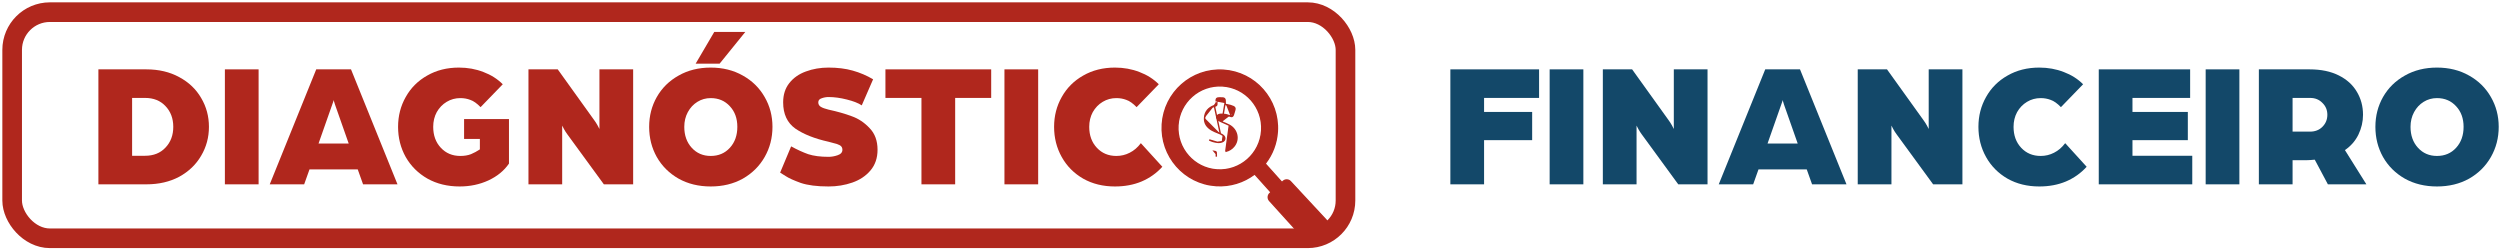
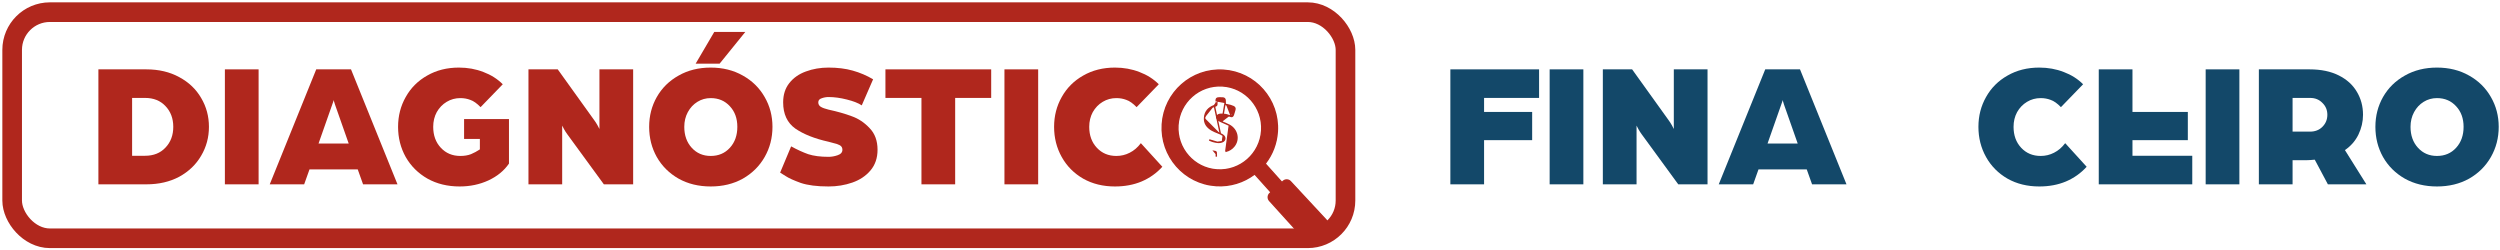
<svg xmlns="http://www.w3.org/2000/svg" width="569" height="57" viewBox="0 0 569 57" fill="none">
  <path d="M554.653 42.439C551.907 42.439 549.471 41.847 547.344 40.662C545.217 39.451 543.561 37.808 542.376 35.735C541.219 33.662 540.64 31.374 540.64 28.87C540.64 26.393 541.219 24.132 542.376 22.085C543.561 20.012 545.217 18.384 547.344 17.199C549.471 15.988 551.907 15.382 554.653 15.382C557.399 15.382 559.836 15.988 561.963 17.199C564.09 18.384 565.745 20.012 566.93 22.085C568.114 24.132 568.707 26.393 568.707 28.87C568.707 31.374 568.114 33.662 566.93 35.735C565.745 37.808 564.09 39.451 561.963 40.662C559.836 41.847 557.399 42.439 554.653 42.439ZM554.653 35.493C556.43 35.493 557.884 34.874 559.015 33.635C560.145 32.397 560.711 30.808 560.711 28.87C560.711 26.959 560.145 25.397 559.015 24.186C557.884 22.947 556.43 22.328 554.653 22.328C553.549 22.328 552.54 22.61 551.624 23.176C550.709 23.741 549.982 24.522 549.444 25.518C548.905 26.514 548.636 27.632 548.636 28.87C548.636 30.808 549.201 32.397 550.332 33.635C551.463 34.874 552.903 35.493 554.653 35.493Z" fill="#134869" />
  <path d="M525.667 15.786C528.252 15.786 530.46 16.243 532.29 17.159C534.121 18.074 535.494 19.312 536.409 20.874C537.352 22.436 537.823 24.186 537.823 26.124C537.823 27.686 537.473 29.193 536.773 30.647C536.073 32.074 535.05 33.245 533.704 34.16L538.59 41.954H529.827L526.838 36.341C526.031 36.422 525.398 36.462 524.94 36.462H521.79V41.954H514.117V15.786H525.667ZM525.748 29.96C526.906 29.96 527.848 29.597 528.575 28.87C529.329 28.116 529.706 27.201 529.706 26.124C529.706 25.047 529.329 24.145 528.575 23.418C527.848 22.664 526.919 22.288 525.788 22.288H521.79V29.96H525.748Z" fill="#134869" />
  <path d="M509.683 15.786V41.954H502.01V15.786H509.683Z" fill="#134869" />
-   <path d="M498.475 15.786V22.288H485.35V25.478H497.95V31.899H485.35V35.453H498.96V41.954H477.677V15.786H498.475Z" fill="#134869" />
+   <path d="M498.475 15.786H485.35V25.478H497.95V31.899H485.35V35.453H498.96V41.954H477.677V15.786H498.475Z" fill="#134869" />
  <path d="M464.141 42.439C461.421 42.439 459.012 41.847 456.912 40.662C454.812 39.451 453.183 37.808 452.025 35.735C450.868 33.662 450.289 31.374 450.289 28.87C450.289 26.393 450.868 24.132 452.025 22.085C453.183 20.012 454.812 18.384 456.912 17.199C459.012 15.988 461.421 15.382 464.141 15.382C466.133 15.382 467.99 15.718 469.714 16.391C471.437 17.038 472.904 17.966 474.115 19.178L469.067 24.387C468.233 23.526 467.452 22.974 466.725 22.732C466.025 22.462 465.271 22.328 464.464 22.328C463.333 22.328 462.296 22.61 461.354 23.176C460.412 23.741 459.658 24.522 459.093 25.518C458.554 26.514 458.285 27.632 458.285 28.87C458.285 30.808 458.864 32.397 460.021 33.635C461.179 34.874 462.66 35.493 464.464 35.493C465.54 35.493 466.55 35.251 467.492 34.766C468.462 34.282 469.31 33.555 470.037 32.585L474.923 37.956C473.604 39.41 472.029 40.528 470.198 41.308C468.394 42.062 466.375 42.439 464.141 42.439Z" fill="#134869" />
-   <path d="M429.483 15.786L437.802 27.376C438.045 27.699 438.287 28.076 438.529 28.507C438.772 28.937 438.92 29.22 438.973 29.355V15.786H446.646V41.954H439.983L431.664 30.566C431.422 30.243 431.179 29.866 430.937 29.435C430.695 29.005 430.547 28.722 430.493 28.587V41.954H422.82V15.786H429.483Z" fill="#134869" />
  <path d="M409.682 15.786L420.262 41.954H412.428L411.216 38.562H400.232L399.021 41.954H391.186L401.767 15.786H409.682ZM406.047 23.822C405.94 23.499 405.832 23.149 405.724 22.772C405.724 22.826 405.697 22.947 405.643 23.136C405.59 23.297 405.509 23.526 405.401 23.822L402.292 32.666H409.157L406.047 23.822Z" fill="#134869" />
  <path d="M371.471 15.786L379.79 27.376C380.032 27.699 380.274 28.076 380.517 28.507C380.759 28.937 380.907 29.22 380.961 29.355V15.786H388.634V41.954H381.971L373.652 30.566C373.409 30.243 373.167 29.866 372.925 29.435C372.682 29.005 372.534 28.722 372.48 28.587V41.954H364.807V15.786H371.471Z" fill="#134869" />
  <path d="M360.373 15.786V41.954H352.7V15.786H360.373Z" fill="#134869" />
  <path d="M350.294 15.786V22.288H337.775V25.478H348.72V31.899H337.775V41.954H330.103V15.786H350.294Z" fill="#134869" />
  <path d="M253.764 42.439C251.045 42.439 248.635 41.847 246.535 40.662C244.435 39.451 242.807 37.808 241.649 35.735C240.491 33.662 239.912 31.374 239.912 28.87C239.912 26.393 240.491 24.132 241.649 22.085C242.807 20.012 244.435 18.384 246.535 17.199C248.635 15.988 251.045 15.382 253.764 15.382C255.756 15.382 257.614 15.718 259.337 16.391C261.06 17.038 262.527 17.966 263.739 19.178L258.691 24.387C257.856 23.526 257.076 22.974 256.349 22.732C255.649 22.462 254.895 22.328 254.087 22.328C252.956 22.328 251.92 22.61 250.978 23.176C250.035 23.741 249.281 24.522 248.716 25.518C248.178 26.514 247.908 27.632 247.908 28.87C247.908 30.808 248.487 32.397 249.645 33.635C250.803 34.874 252.283 35.493 254.087 35.493C255.164 35.493 256.174 35.251 257.116 34.766C258.085 34.282 258.933 33.555 259.66 32.585L264.547 37.956C263.227 39.41 261.652 40.528 259.822 41.308C258.018 42.062 255.999 42.439 253.764 42.439Z" fill="#B0271D" />
  <path d="M236.286 15.786V41.954H228.613V15.786H236.286Z" fill="#B0271D" />
  <path d="M201.526 22.288V15.786H225.594V22.288H217.396V41.954H209.724V22.288H201.526Z" fill="#B0271D" />
  <path d="M188.583 42.439C185.944 42.439 183.831 42.17 182.243 41.631C180.681 41.066 179.55 40.554 178.85 40.097C178.15 39.639 177.72 39.37 177.558 39.289L180.062 33.312C181.435 34.066 182.727 34.658 183.939 35.089C185.177 35.493 186.725 35.695 188.583 35.695C189.256 35.695 189.942 35.574 190.642 35.331C191.369 35.089 191.733 34.672 191.733 34.08C191.733 33.595 191.517 33.245 191.087 33.03C190.656 32.814 190.171 32.653 189.633 32.545C189.121 32.41 188.771 32.316 188.583 32.262C185.433 31.562 182.916 30.566 181.031 29.274C179.173 27.955 178.245 25.962 178.245 23.297C178.245 21.547 178.716 20.08 179.658 18.895C180.6 17.711 181.852 16.836 183.414 16.27C185.002 15.678 186.725 15.382 188.583 15.382C190.629 15.382 192.46 15.611 194.075 16.068C195.717 16.526 197.265 17.186 198.719 18.047L196.135 23.984C195.381 23.472 194.25 23.028 192.742 22.651C191.262 22.274 189.875 22.085 188.583 22.085C188.044 22.085 187.519 22.18 187.008 22.368C186.496 22.53 186.241 22.839 186.241 23.297C186.241 23.728 186.429 24.064 186.806 24.307C187.21 24.549 187.802 24.764 188.583 24.953C190.575 25.384 192.325 25.882 193.833 26.447C195.367 26.985 196.727 27.887 197.912 29.153C199.123 30.391 199.729 32.033 199.729 34.08C199.729 35.964 199.19 37.539 198.113 38.804C197.063 40.043 195.69 40.958 193.994 41.551C192.298 42.143 190.494 42.439 188.583 42.439Z" fill="#B0271D" />
  <path d="M161.76 42.439C159.014 42.439 156.578 41.847 154.451 40.662C152.324 39.451 150.668 37.808 149.484 35.735C148.326 33.662 147.747 31.374 147.747 28.87C147.747 26.393 148.326 24.132 149.484 22.085C150.668 20.012 152.324 18.384 154.451 17.199C156.578 15.988 159.014 15.382 161.76 15.382C164.506 15.382 166.943 15.988 169.07 17.199C171.197 18.384 172.852 20.012 174.037 22.085C175.222 24.132 175.814 26.393 175.814 28.87C175.814 31.374 175.222 33.662 174.037 35.735C172.852 37.808 171.197 39.451 169.07 40.662C166.943 41.847 164.506 42.439 161.76 42.439ZM161.76 35.493C163.537 35.493 164.991 34.874 166.122 33.635C167.253 32.397 167.818 30.808 167.818 28.87C167.818 26.959 167.253 25.397 166.122 24.186C164.991 22.947 163.537 22.328 161.76 22.328C160.657 22.328 159.647 22.61 158.732 23.176C157.816 23.741 157.089 24.522 156.551 25.518C156.012 26.514 155.743 27.632 155.743 28.87C155.743 30.808 156.309 32.397 157.439 33.635C158.57 34.874 160.01 35.493 161.76 35.493ZM169.635 7.265L163.78 14.493H158.328L162.568 7.265H169.635Z" fill="#B0271D" />
  <path d="M126.942 15.786L135.261 27.376C135.503 27.699 135.745 28.076 135.988 28.507C136.23 28.937 136.378 29.22 136.432 29.355V15.786H144.105V41.954H137.441L129.122 30.566C128.88 30.243 128.638 29.866 128.395 29.435C128.153 29.005 128.005 28.722 127.951 28.587V41.954H120.278V15.786H126.942Z" fill="#B0271D" />
  <path d="M104.616 42.439C101.869 42.439 99.433 41.847 97.306 40.662C95.179 39.451 93.523 37.808 92.339 35.735C91.181 33.662 90.602 31.374 90.602 28.87C90.602 26.393 91.181 24.132 92.339 22.085C93.496 20.012 95.125 18.384 97.225 17.199C99.325 15.988 101.735 15.382 104.454 15.382C106.446 15.382 108.304 15.718 110.027 16.391C111.75 17.038 113.217 17.966 114.429 19.178L109.381 24.387C108.546 23.526 107.765 22.974 107.039 22.732C106.339 22.462 105.585 22.328 104.777 22.328C103.646 22.328 102.61 22.61 101.668 23.176C100.725 23.741 99.971 24.522 99.406 25.518C98.868 26.514 98.598 27.632 98.598 28.87C98.598 30.808 99.177 32.397 100.335 33.635C101.493 34.874 102.973 35.493 104.777 35.493C105.692 35.493 106.5 35.358 107.2 35.089C107.9 34.793 108.573 34.43 109.219 33.999V31.616H105.625V27.093H115.842V37.23C114.738 38.845 113.177 40.124 111.158 41.066C109.165 41.981 106.985 42.439 104.616 42.439Z" fill="#B0271D" />
  <path d="M79.889 15.786L90.469 41.954H82.635L81.424 38.562H70.439L69.228 41.954H61.393L71.974 15.786H79.889ZM76.254 23.822C76.147 23.499 76.039 23.149 75.931 22.772C75.931 22.826 75.904 22.947 75.85 23.136C75.797 23.297 75.716 23.526 75.608 23.822L72.499 32.666H79.364L76.254 23.822Z" fill="#B0271D" />
  <path d="M58.857 15.786V41.954H51.184V15.786H58.857Z" fill="#B0271D" />
  <path d="M33.298 15.786C36.152 15.786 38.656 16.378 40.81 17.563C42.963 18.72 44.619 20.295 45.777 22.288C46.961 24.28 47.554 26.474 47.554 28.87C47.554 31.266 46.961 33.46 45.777 35.453C44.619 37.445 42.963 39.033 40.81 40.218C38.656 41.376 36.152 41.954 33.298 41.954H22.395V15.786H33.298ZM33.016 35.453C34.954 35.453 36.502 34.833 37.66 33.595C38.844 32.356 39.437 30.782 39.437 28.87C39.437 26.959 38.844 25.384 37.66 24.145C36.502 22.907 34.954 22.288 33.016 22.288H30.067V35.453H33.016Z" fill="#B0271D" />
  <path d="M285.665 39.696L285.566 39.585L285.447 39.674C283.043 41.466 280.02 42.448 276.797 42.243C269.568 41.785 264.081 35.535 264.541 28.283C265.001 21.03 271.234 15.524 278.463 15.983C285.692 16.441 291.179 22.691 290.719 29.943C290.547 32.665 289.562 35.14 288.016 37.146L287.933 37.253L288.023 37.354L291.661 41.414L291.77 41.536L291.891 41.425L292.077 41.256L292.077 41.256C292.545 40.83 293.275 40.865 293.7 41.334L293.701 41.336L303.88 52.294C303.88 52.294 303.88 52.294 303.88 52.295C304.291 52.749 304.271 53.45 303.845 53.881L298.106 53.888L298.043 53.888L297.997 53.93C297.529 54.356 296.799 54.32 296.374 53.852L288.957 45.655L288.957 45.655C288.532 45.186 288.568 44.452 289.035 44.026L289.196 43.879L289.315 43.771L289.208 43.651L285.665 39.696ZM287.162 29.718C287.497 24.438 283.502 19.886 278.237 19.552C272.972 19.218 268.433 23.228 268.098 28.508C267.763 33.788 271.758 38.34 277.023 38.674C282.288 39.008 286.827 34.998 287.162 29.718Z" fill="#B0271D" stroke="#B0271D" stroke-width="0.325" />
  <path d="M279.8 28.508L279.8 28.508C281.609 29.497 282.108 31.758 280.819 33.308M279.8 28.508L279.016 34.27L279.058 34.427C279.758 34.238 280.357 33.865 280.819 33.308M279.8 28.508C279.312 28.241 278.796 28.03 278.291 27.824C278.226 27.798 278.162 27.771 278.097 27.745L278.097 27.745M279.8 28.508L278.097 27.745M280.819 33.308L280.694 33.205L280.819 33.308C280.819 33.308 280.819 33.308 280.819 33.308ZM278.097 27.745C277.773 27.612 277.473 27.461 277.211 27.255C276.975 27.069 276.894 26.839 276.923 26.638C276.952 26.437 277.096 26.234 277.374 26.114C277.53 26.046 277.698 26.022 277.885 26.011C278.605 25.973 279.287 26.104 279.937 26.413L280.007 26.266M278.097 27.745L278.851 23.306M278.851 23.306C278.851 23.462 278.852 23.565 278.861 23.641C278.869 23.716 278.883 23.737 278.889 23.744C278.896 23.751 278.915 23.768 278.99 23.788C279.065 23.808 279.169 23.825 279.325 23.848L279.326 23.848C279.808 23.924 280.266 24.064 280.71 24.257L280.711 24.258C280.849 24.319 280.967 24.407 281.033 24.537C281.101 24.669 281.1 24.818 281.055 24.968L281.054 24.969C281.015 25.099 280.977 25.231 280.939 25.364C280.87 25.602 280.8 25.844 280.723 26.08L280.723 26.08C280.693 26.171 280.66 26.254 280.618 26.321C280.575 26.39 280.517 26.452 280.435 26.488C280.353 26.523 280.268 26.521 280.188 26.505C280.109 26.488 280.025 26.455 279.937 26.413L280.007 26.266M278.851 23.306L278.851 23.297C278.85 23.092 278.849 22.924 278.834 22.795C278.819 22.664 278.786 22.538 278.691 22.444C278.597 22.351 278.469 22.32 278.338 22.305C278.207 22.291 278.037 22.291 277.829 22.291L277.819 22.291C277.78 22.291 277.74 22.291 277.698 22.29C277.613 22.29 277.525 22.289 277.44 22.291L277.44 22.291L277.439 22.291C277.335 22.294 277.242 22.301 277.162 22.319C277.081 22.337 277.002 22.37 276.938 22.434C276.875 22.498 276.842 22.577 276.824 22.658C276.806 22.738 276.799 22.83 276.796 22.933C276.797 22.933 276.797 22.933 276.797 22.933L278.851 23.306ZM280.007 26.266C280.343 26.427 280.454 26.376 280.568 26.029C280.645 25.796 280.713 25.559 280.781 25.323C280.82 25.189 280.859 25.055 280.899 24.922L280.007 26.266ZM276.794 23.479L276.794 23.479C276.795 23.409 276.794 23.333 276.794 23.255L276.794 23.479ZM276.794 23.479L276.794 23.481M276.794 23.479L276.794 23.481M276.794 23.481C276.793 23.618 276.792 23.708 276.784 23.775C276.777 23.839 276.765 23.861 276.757 23.872C276.748 23.884 276.728 23.903 276.664 23.933C276.603 23.961 276.52 23.991 276.399 24.034C276.392 24.037 276.385 24.039 276.377 24.042L276.377 24.042M276.794 23.481L276.377 24.042M276.377 24.042C275.73 24.275 275.196 24.613 274.812 25.078C274.427 25.544 274.202 26.127 274.159 26.834M276.377 24.042L277.749 30.451M277.749 30.451L277.748 30.451C277.553 30.365 277.349 30.284 277.143 30.202C276.688 30.02 276.219 29.834 275.791 29.579C275.279 29.276 274.851 28.911 274.56 28.458C274.267 28.002 274.12 27.466 274.159 26.834M277.749 30.451C277.996 30.558 278.223 30.678 278.416 30.838L278.417 30.839M277.749 30.451L278.417 30.839M274.159 26.834C274.159 26.834 274.159 26.834 274.159 26.834L274.321 26.844L274.159 26.834C274.159 26.834 274.159 26.834 274.159 26.834ZM278.417 30.839C278.69 31.062 278.79 31.347 278.755 31.602C278.721 31.857 278.548 32.104 278.225 32.244L278.225 32.244M278.417 30.839L278.225 32.244M278.225 32.244C277.86 32.402 277.471 32.443 277.064 32.392L277.064 32.392M278.225 32.244L277.064 32.392M277.064 32.392C276.416 32.312 275.799 32.145 275.221 31.848L277.064 32.392ZM276.458 24.185C276.95 24.009 276.953 24.008 276.956 23.482L276.458 24.185ZM276.458 24.185C276.45 24.189 276.441 24.192 276.432 24.195L276.458 24.185ZM276.828 35.014C276.822 34.54 276.808 34.521 276.346 34.447L276.828 35.014ZM276.828 35.014C276.829 35.121 276.83 35.229 276.831 35.336M276.828 35.014L276.831 35.336M276.831 35.336C276.831 35.444 276.832 35.552 276.834 35.659L276.831 35.336Z" fill="#B0271D" stroke="#B0271D" stroke-width="0.325" />
  <rect x="2.767" y="2.767" width="303.466" height="51.466" rx="8.589" stroke="#B0271D" stroke-width="4.466" />
</svg>